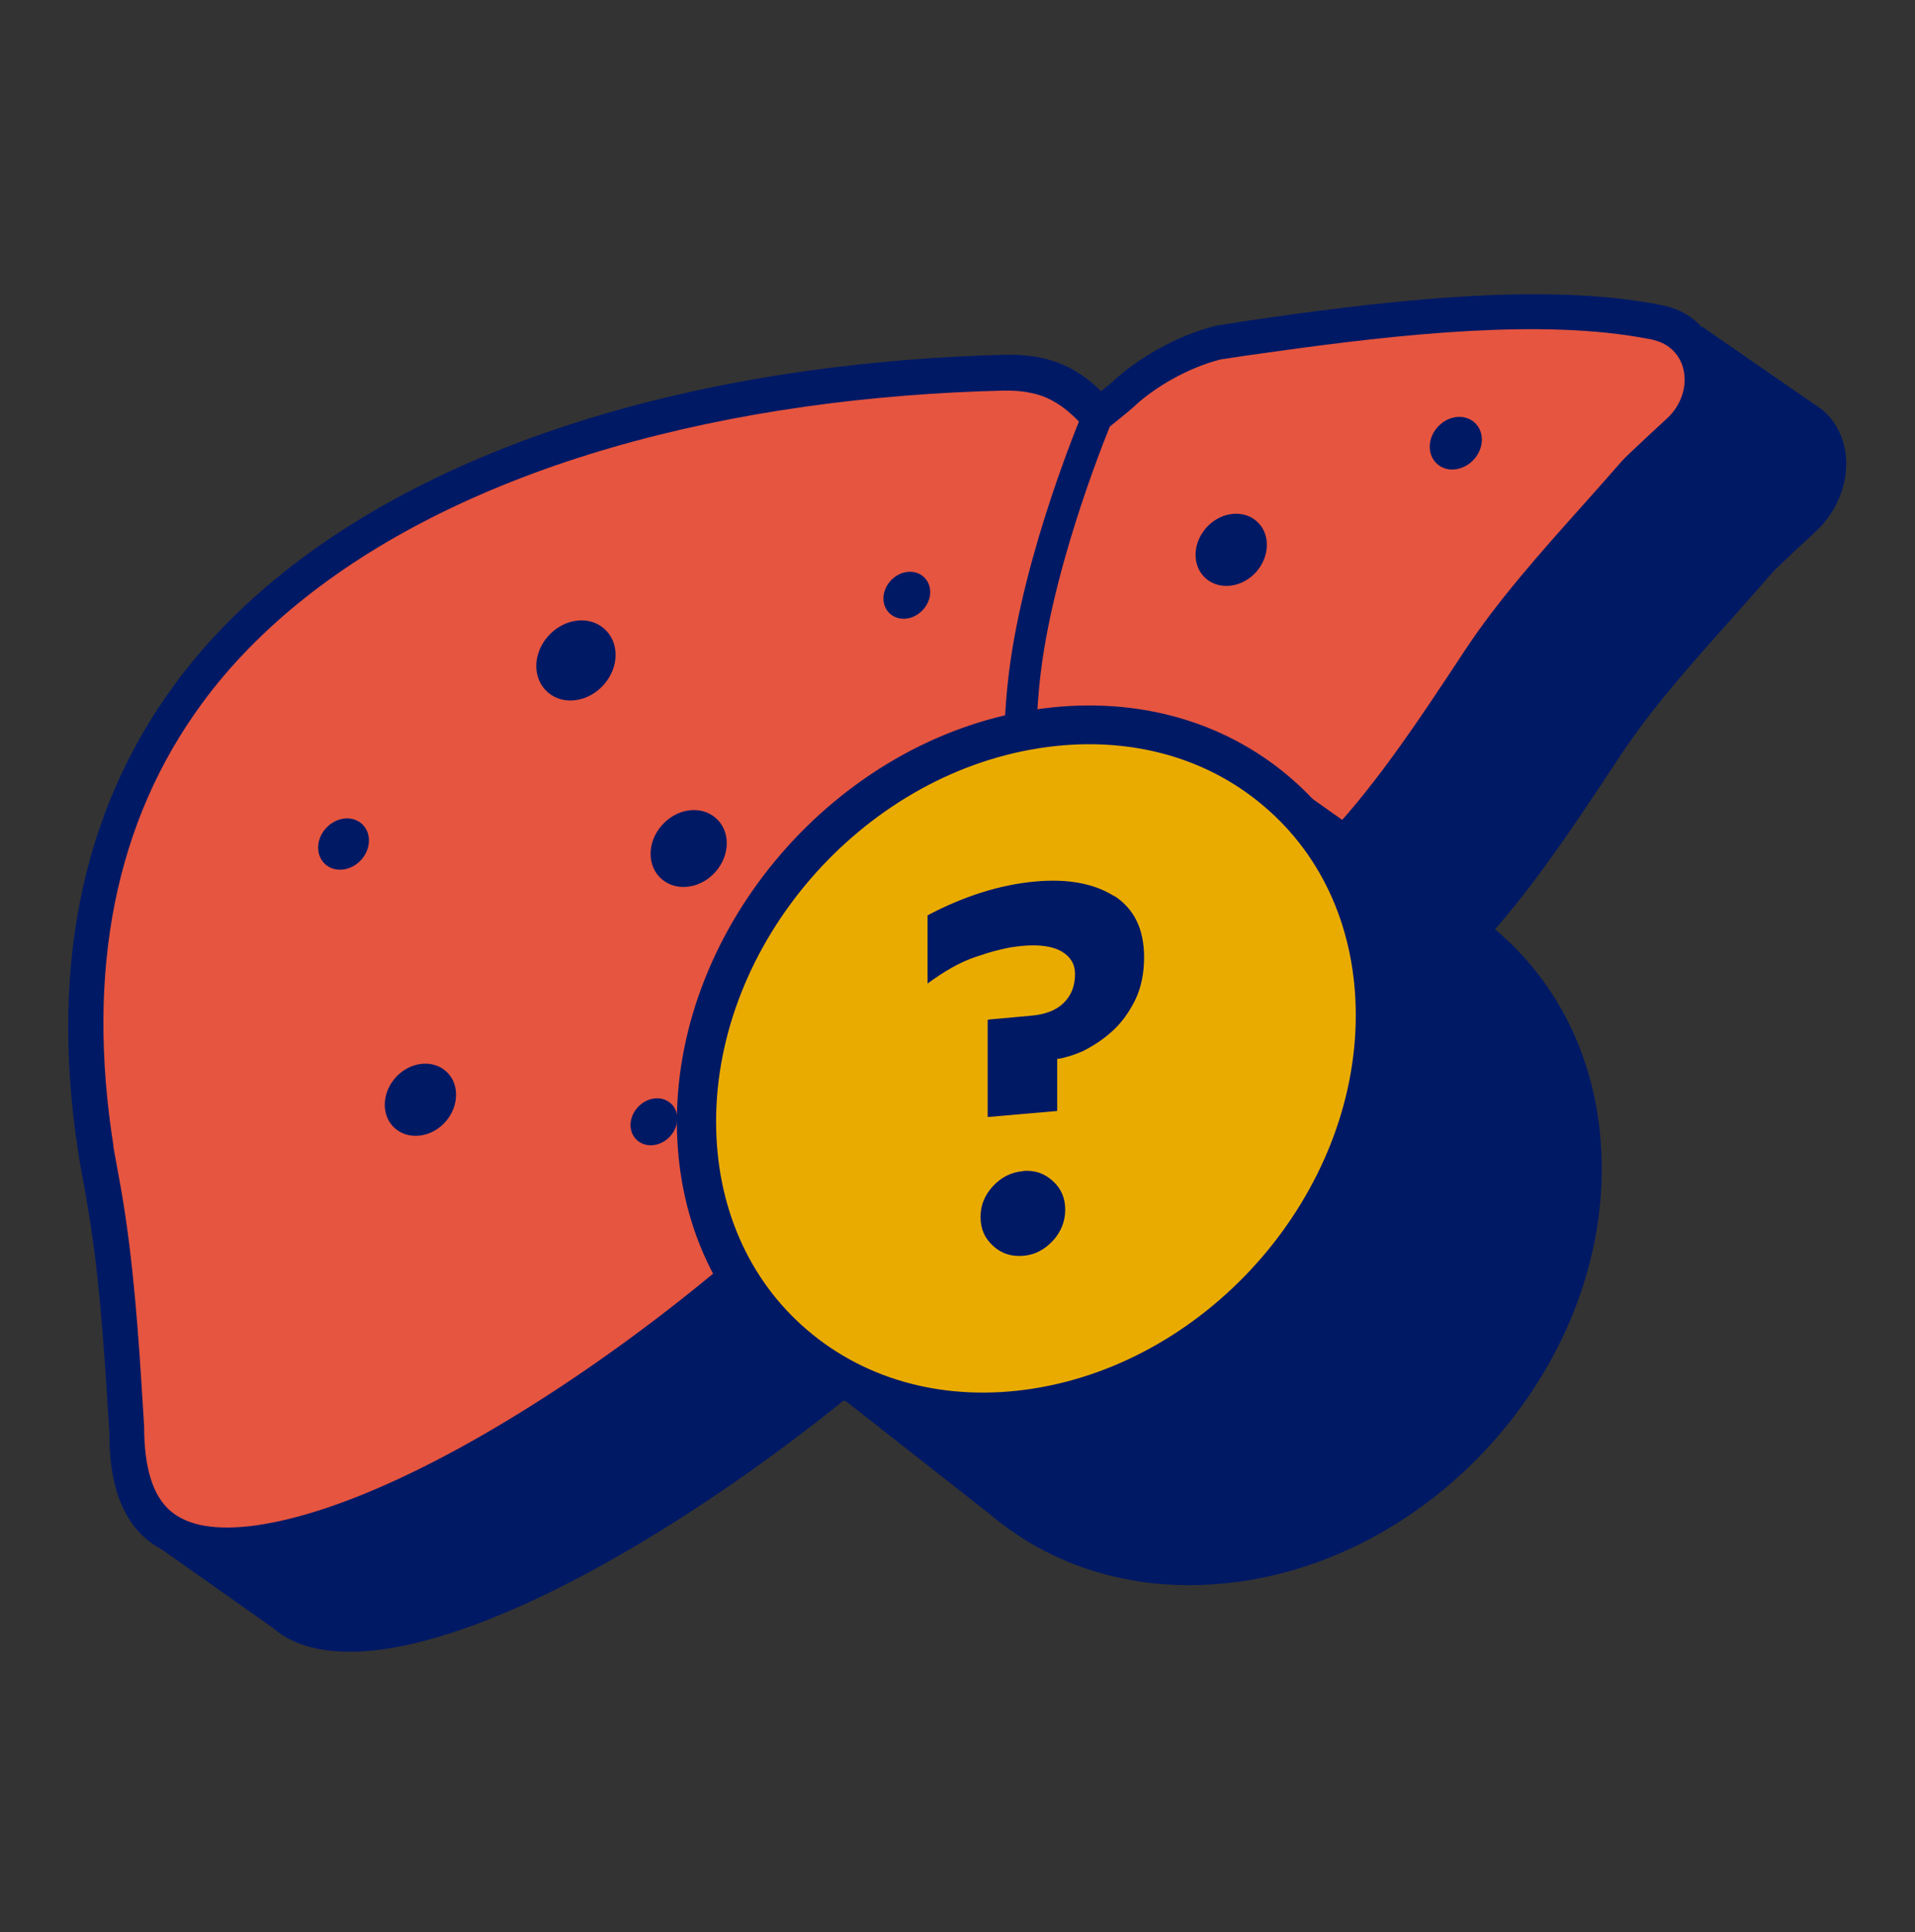
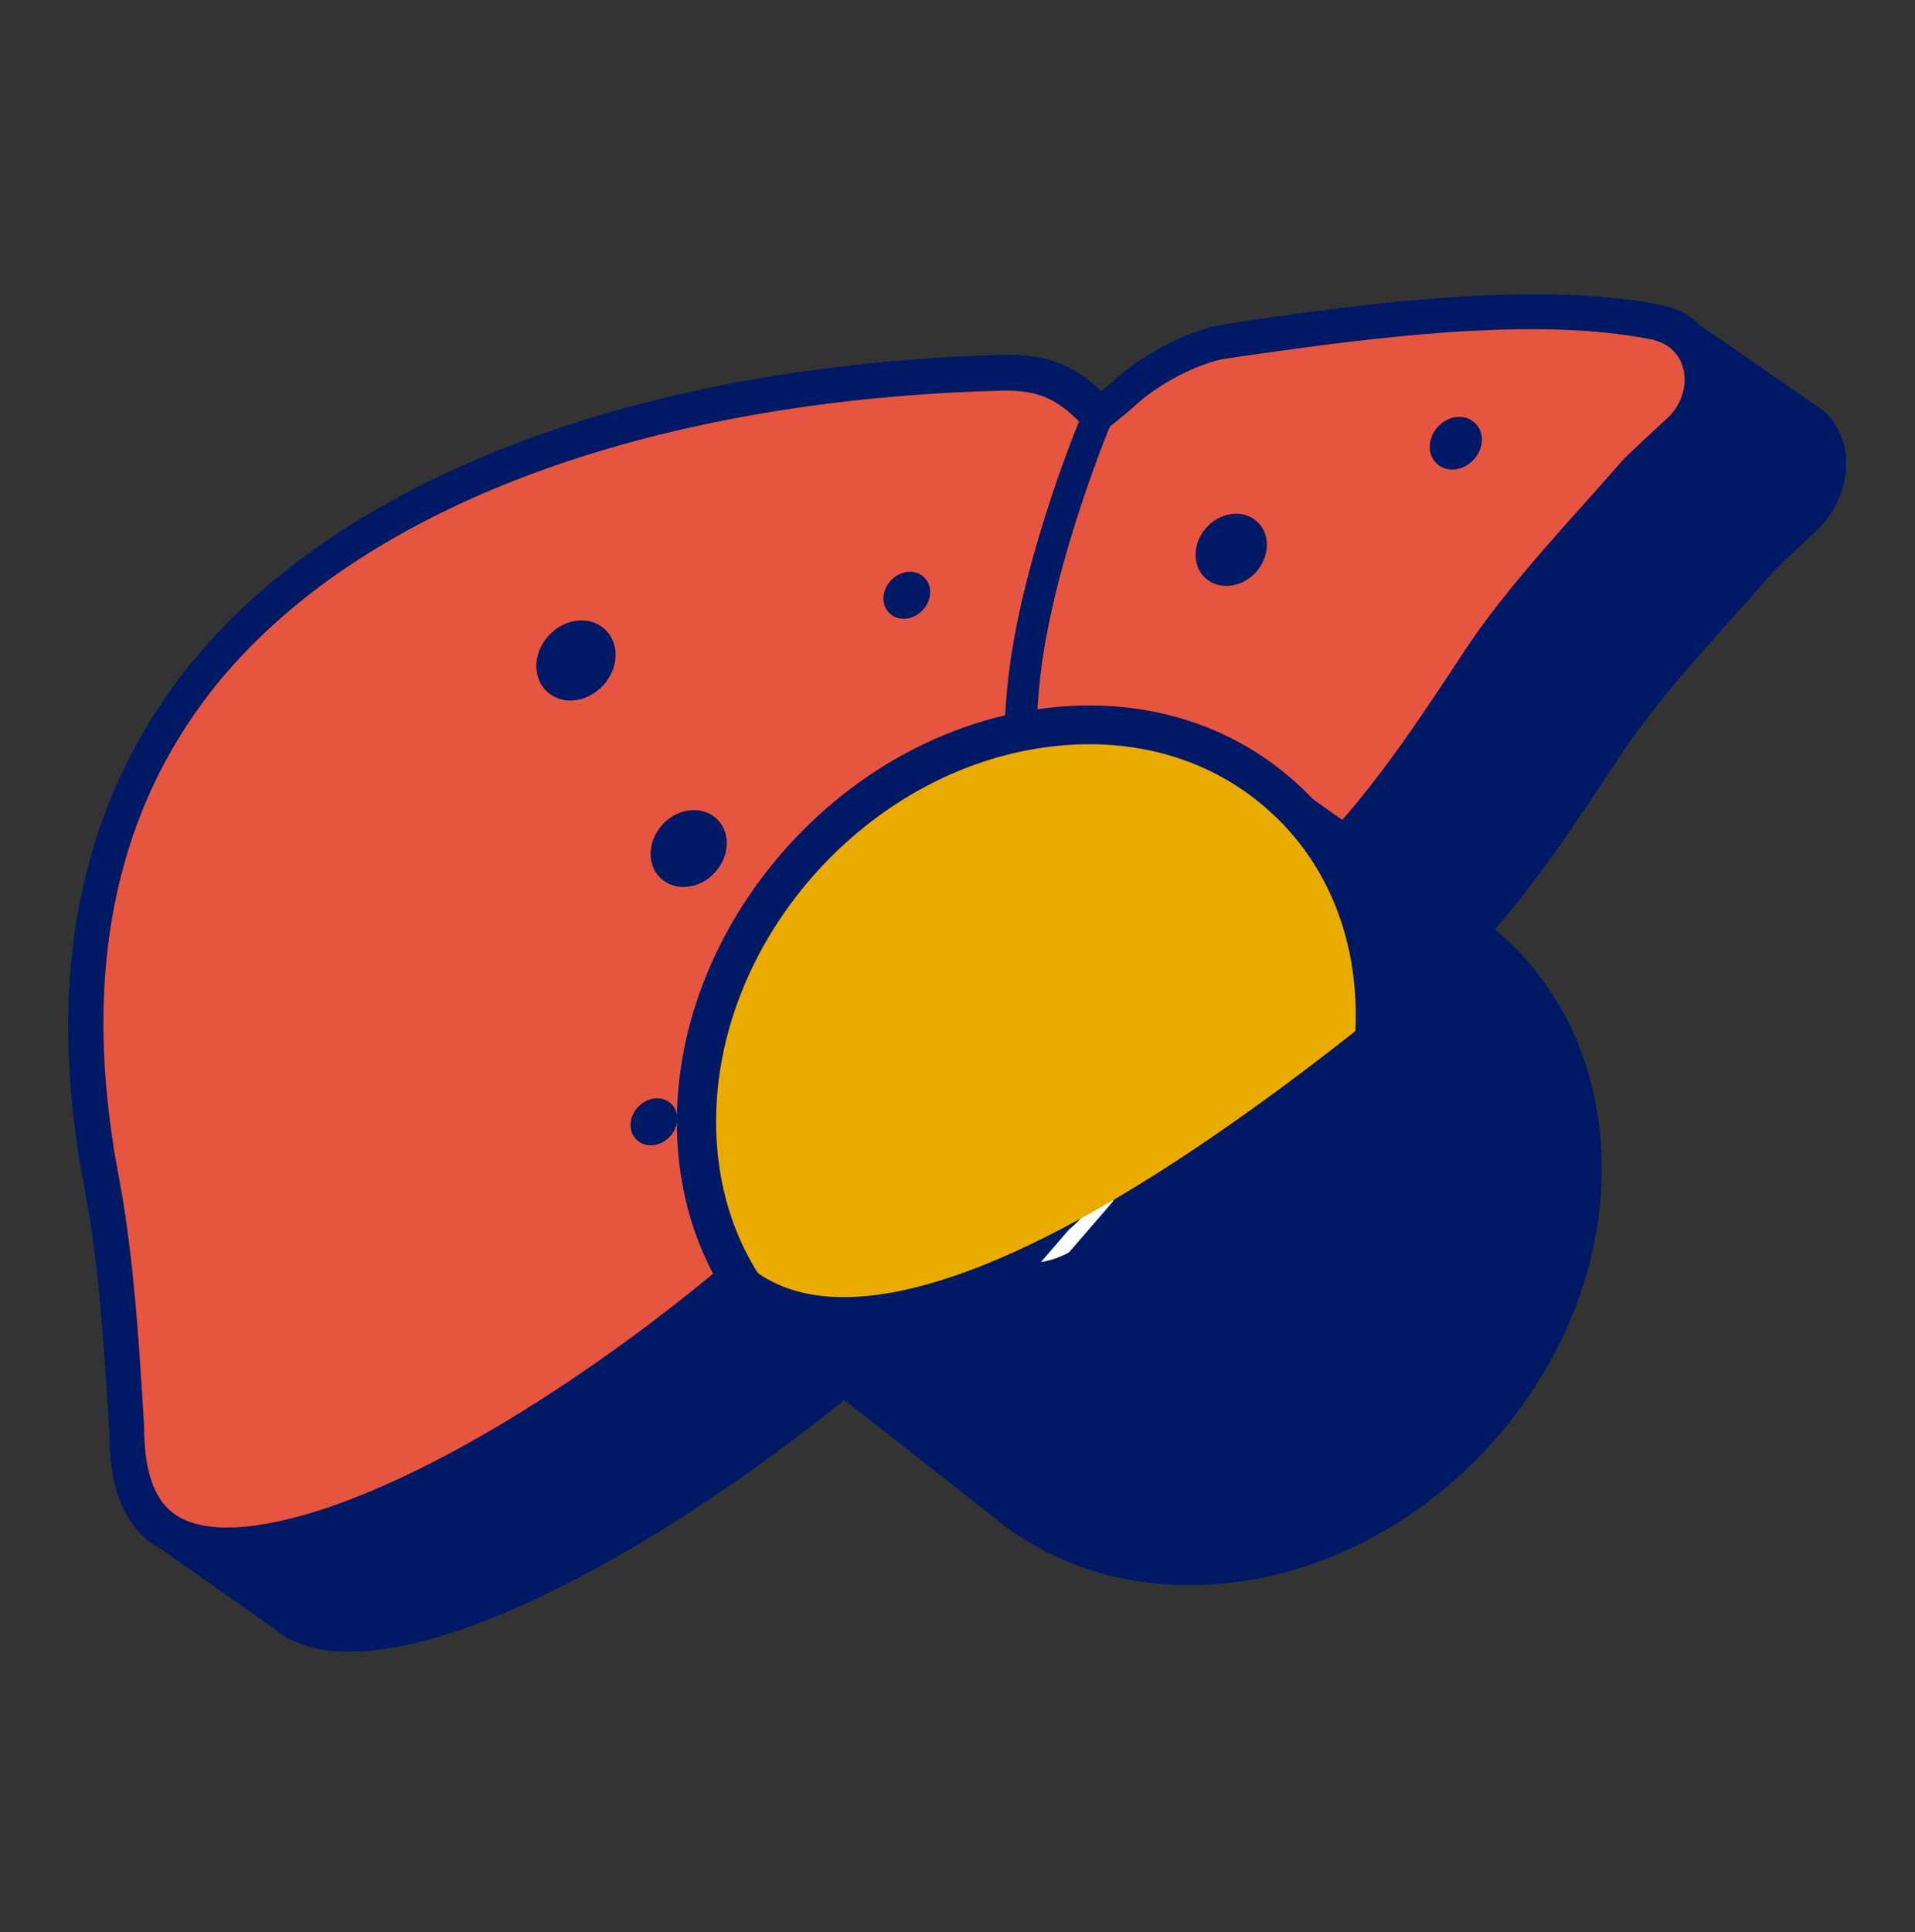
<svg xmlns="http://www.w3.org/2000/svg" width="112" height="113" viewBox="0 0 112 113" fill="none">
  <rect x="0" y="0" width="112" height="113" fill="#333333" stroke="none" />
  <g clip-path="url(#clip0_9644_22229)">
    <path d="M107.935 26.479C107.779 25.424 107.283 24.538 106.528 23.925L106.423 23.86C106.306 23.769 106.202 23.691 106.085 23.625L99.53 19.091L98.748 22.466C93.405 22.322 87.424 23 81.99 23.756C81.078 23.886 80.179 24.016 79.163 24.173H79.124L78.785 24.225H78.68C76.113 24.863 73.82 26.362 72.608 27.483C72.452 27.626 72.152 27.873 71.865 28.108L71.683 27.926C70.836 27.118 69.898 26.557 68.881 26.284C68.373 26.14 67.826 26.049 67.213 25.997C66.927 25.971 66.64 25.971 66.366 25.971C62.379 26.062 58.417 26.388 54.625 26.922C37.763 29.294 24.654 35.783 17.709 45.218C12.118 52.815 10.268 62.366 12.21 73.625L12.405 74.654L12.522 75.358C13.174 79.059 13.46 82.877 13.695 86.604L8.509 89.94L15.963 95.204C17.37 96.429 19.533 96.846 22.387 96.455C35.196 94.657 57.453 77.026 62.613 68.191C62.77 67.918 63.03 67.435 63.108 67.279L63.578 66.38L63.968 65.833L64.06 65.689C64.868 64.165 65.65 62.875 67.109 62.679C67.304 62.653 67.526 62.64 67.721 62.666C69.741 62.861 71.683 62.822 73.481 62.575C83.554 61.154 88.753 53.297 94.761 44.201C96.585 41.426 99.022 38.702 101.38 36.07C102.162 35.184 102.944 34.311 103.7 33.438C103.83 33.294 104.495 32.669 104.977 32.213C105.42 31.796 105.902 31.366 106.254 31.027C107.531 29.789 108.156 28.082 107.935 26.466H107.909L107.935 26.479Z" fill="#001965" />
    <path fill-rule="evenodd" clip-rule="evenodd" d="M14.946 90.213C12.379 90.578 10.463 90.213 9.238 89.171C8.013 88.115 7.401 86.252 7.427 83.646L7.362 82.59C7.101 78.381 6.814 74.042 6.085 69.833L5.785 68.087H5.759C3.856 57.141 5.642 47.876 11.037 40.526C17.787 31.366 30.609 25.046 47.171 22.713C50.937 22.179 54.846 21.866 58.808 21.775C59.056 21.775 59.316 21.775 59.577 21.788C60.111 21.827 60.606 21.905 61.049 22.035C61.922 22.283 62.756 22.778 63.499 23.482L64.255 24.212C64.255 24.212 65.376 23.339 65.806 22.948C66.991 21.853 69.115 20.537 71.344 20.003L71.683 19.951C71.683 19.951 71.787 19.938 71.839 19.924C72.751 19.794 73.65 19.664 74.562 19.534C82.407 18.426 90.629 17.618 96.741 18.804C96.884 18.83 97.08 18.882 97.301 18.947C99.855 19.69 100.325 23.039 98.188 25.111C97.341 25.932 95.855 27.261 95.568 27.6C92.545 31.092 89.027 34.715 86.525 38.494C80.674 47.355 75.618 55.004 66.053 56.346C64.333 56.593 62.47 56.62 60.515 56.437C60.228 56.411 59.942 56.411 59.668 56.45C57.505 56.75 56.449 58.77 55.746 60.099L55.303 60.711L54.781 61.689C54.716 61.832 54.469 62.288 54.312 62.549C49.269 71.201 27.482 88.454 14.946 90.213Z" fill="#E6553F" />
    <path d="M14.933 91.217C12.092 91.621 9.929 91.191 8.509 89.966C7.088 88.728 6.372 86.643 6.398 83.763L6.332 82.773C6.072 78.603 5.798 74.29 5.055 70.133L4.938 69.429L4.743 68.4C2.788 57.154 4.638 47.589 10.242 39.992C17.174 30.571 30.296 24.068 47.158 21.697C50.964 21.163 54.912 20.837 58.899 20.745C59.186 20.745 59.46 20.745 59.746 20.772C60.346 20.811 60.906 20.902 61.414 21.058C62.418 21.345 63.369 21.905 64.216 22.7L64.398 22.883C64.685 22.635 64.998 22.4 65.141 22.257C66.34 21.149 68.647 19.638 71.214 19.025H71.318L71.657 18.96H71.696C72.699 18.791 73.611 18.661 74.523 18.53C82.042 17.475 90.578 16.563 97.028 17.814C97.184 17.84 97.406 17.905 97.68 17.97C99.191 18.413 100.247 19.638 100.481 21.254C100.716 22.87 100.09 24.577 98.8 25.814C98.448 26.153 97.966 26.596 97.523 27C97.041 27.456 96.376 28.069 96.246 28.225C95.503 29.085 94.708 29.971 93.927 30.858C91.568 33.503 89.144 36.226 87.307 38.989C81.3 48.097 76.113 55.955 66.027 57.362C64.229 57.61 62.287 57.649 60.268 57.454C60.059 57.428 59.838 57.454 59.655 57.467C58.196 57.675 57.414 58.952 56.606 60.477L56.515 60.62L56.124 61.167L55.655 62.067C55.577 62.223 55.316 62.705 55.16 62.979C49.999 71.814 27.742 89.445 14.933 91.243H14.959L14.933 91.217ZM6.619 67.005L7.075 69.507C7.818 73.781 8.105 78.147 8.365 82.369L8.43 83.424C8.43 85.822 8.926 87.451 9.955 88.35C10.972 89.236 12.652 89.523 14.946 89.21C27.208 87.49 48.514 70.589 53.465 62.132C53.609 61.884 53.83 61.467 53.895 61.324L54.495 60.19L54.886 59.643C55.616 58.275 56.945 55.825 59.655 55.434C60.007 55.382 60.372 55.369 60.737 55.408C62.613 55.59 64.398 55.564 66.04 55.33C75.084 54.053 80.01 46.625 85.691 38.011C87.62 35.093 90.109 32.304 92.532 29.593C93.314 28.721 94.083 27.847 94.826 27C95.034 26.753 95.503 26.336 96.298 25.58C96.728 25.176 97.184 24.759 97.536 24.433C98.279 23.73 98.631 22.739 98.5 21.827C98.37 20.902 97.758 20.198 96.898 19.938C96.702 19.872 96.533 19.833 96.415 19.82C90.252 18.622 81.899 19.534 74.549 20.563C73.65 20.693 72.738 20.811 71.839 20.954L71.396 21.019C69.415 21.514 67.474 22.713 66.418 23.691C65.975 24.108 64.92 24.928 64.802 25.033L64.086 25.593L62.757 24.316C62.105 23.703 61.401 23.273 60.658 23.065C60.281 22.961 59.838 22.883 59.382 22.857C59.147 22.843 58.912 22.843 58.691 22.843C54.795 22.935 50.911 23.247 47.184 23.769C30.935 26.049 18.373 32.213 11.832 41.113C6.749 48.019 5.003 56.75 6.645 67.07V67.044L6.619 67.005Z" fill="#001965" />
    <path d="M58.808 53.74C58.717 53.74 58.639 53.753 58.56 53.74C58.065 53.662 57.779 53.193 57.909 52.684C58.586 50.235 58.626 48.593 58.665 45.791C58.691 43.732 58.73 41.608 59.003 39.38C59.877 32.213 63.356 24.016 63.395 23.938C63.603 23.443 64.164 23.156 64.633 23.3C65.102 23.443 65.31 23.977 65.102 24.472C65.063 24.564 61.688 32.552 60.867 39.354C60.606 41.491 60.58 43.55 60.541 45.544C60.489 48.489 60.45 50.248 59.707 52.945C59.59 53.349 59.225 53.688 58.808 53.753V53.74Z" fill="#001965" />
-     <path d="M20.093 50.847C20.914 50.73 21.578 49.974 21.578 49.153C21.578 48.332 20.914 47.759 20.093 47.876C19.272 47.993 18.607 48.749 18.607 49.57C18.607 50.391 19.272 50.964 20.093 50.847Z" fill="#001965" />
    <path d="M40.278 51.85C41.516 51.681 42.506 50.534 42.506 49.309C42.506 48.084 41.503 47.224 40.278 47.394C39.053 47.563 38.05 48.71 38.05 49.935C38.05 51.16 39.053 52.02 40.278 51.85Z" fill="#001965" />
    <path d="M33.684 40.944C34.961 40.761 36.004 39.575 36.004 38.298C36.004 37.021 34.961 36.122 33.684 36.304C32.407 36.487 31.365 37.673 31.365 38.95C31.365 40.227 32.407 41.126 33.684 40.944Z" fill="#001965" />
    <path d="M85.144 27.444C85.991 27.326 86.668 26.544 86.668 25.71C86.668 24.877 85.991 24.277 85.144 24.394C84.297 24.512 83.619 25.293 83.619 26.127C83.619 26.961 84.297 27.561 85.144 27.444Z" fill="#001965" />
    <path d="M68.321 46.234C69.155 46.117 69.832 45.348 69.832 44.501C69.832 43.654 69.155 43.081 68.321 43.198C67.487 43.315 66.809 44.084 66.809 44.931C66.809 45.778 67.487 46.351 68.321 46.234Z" fill="#001965" />
    <path d="M38.245 66.966C39.001 66.862 39.614 66.158 39.614 65.415C39.614 64.673 39.001 64.138 38.245 64.243C37.489 64.347 36.877 65.051 36.877 65.793C36.877 66.536 37.489 67.07 38.245 66.966Z" fill="#001965" />
    <path d="M53.035 36.174C53.791 36.07 54.404 35.366 54.404 34.623C54.404 33.88 53.791 33.346 53.035 33.45C52.279 33.555 51.667 34.258 51.667 35.001C51.667 35.744 52.279 36.278 53.035 36.174Z" fill="#001965" />
-     <path d="M24.589 66.406C25.749 66.249 26.674 65.181 26.674 64.021C26.674 62.861 25.736 62.067 24.589 62.223C23.442 62.379 22.504 63.448 22.504 64.608C22.504 65.767 23.442 66.562 24.589 66.406Z" fill="#001965" />
    <path d="M72.008 34.245C73.168 34.089 74.093 33.021 74.093 31.861C74.093 30.701 73.155 29.906 72.008 30.063C70.862 30.219 69.923 31.288 69.923 32.447C69.923 33.607 70.862 34.402 72.008 34.245Z" fill="#001965" />
    <path d="M43.575 77.312L57.818 88.493C61.049 91.256 65.128 92.702 69.558 92.702C70.64 92.702 71.748 92.611 72.855 92.441C84.335 90.643 93.679 79.841 93.679 68.36C93.679 62.757 91.502 57.831 87.554 54.443C87.085 54.026 86.59 53.661 86.082 53.309L75.67 45.947" fill="#001965" />
    <path d="M65.402 68.569C65.402 71.071 63.369 73.416 60.88 73.807L65.402 68.569Z" fill="white" />
    <path d="M66.549 68.582C66.549 71.67 64.125 74.459 61.05 74.941L66.549 68.582ZM60.698 72.7C62.639 72.387 64.268 70.51 64.268 68.582L60.698 72.7Z" fill="#001965" />
-     <path d="M40.734 65.598C40.734 54.626 49.621 44.357 60.58 42.637C71.552 40.917 80.426 48.423 80.426 59.382C80.426 70.341 71.539 80.623 60.58 82.343C49.608 84.063 40.734 76.557 40.734 65.598Z" fill="#EAAB00" />
+     <path d="M40.734 65.598C40.734 54.626 49.621 44.357 60.58 42.637C71.552 40.917 80.426 48.423 80.426 59.382C49.608 84.063 40.734 76.557 40.734 65.598Z" fill="#EAAB00" />
    <path d="M57.466 83.724C53.035 83.724 48.944 82.277 45.725 79.515C41.764 76.127 39.587 71.188 39.587 65.598C39.587 54.117 48.931 43.302 60.411 41.517C66.092 40.63 71.435 42.025 75.449 45.465C79.41 48.853 81.586 53.792 81.586 59.382C81.586 70.862 72.243 81.678 60.763 83.463C59.642 83.633 58.547 83.724 57.466 83.724ZM63.708 43.523C62.743 43.523 61.766 43.602 60.763 43.758C50.351 45.387 41.881 55.186 41.881 65.598C41.881 70.51 43.77 74.85 47.211 77.782C50.716 80.779 55.407 81.991 60.411 81.209C70.823 79.58 79.293 69.781 79.293 59.369C79.293 54.456 77.403 50.117 73.963 47.185C71.161 44.774 67.591 43.523 63.695 43.523H63.708Z" fill="#001965" />
-     <path d="M65.167 52.41C63.994 51.668 62.47 51.381 60.567 51.55C58.508 51.733 56.397 52.397 54.247 53.531V57.519C54.69 57.193 55.159 56.88 55.641 56.606C56.123 56.333 56.606 56.111 57.075 55.955C57.544 55.798 58.026 55.642 58.482 55.538C58.938 55.421 59.381 55.355 59.798 55.316C60.802 55.225 61.571 55.342 62.092 55.642C62.613 55.955 62.874 56.385 62.874 56.958C62.874 57.662 62.652 58.222 62.209 58.652C61.701 59.147 61.023 59.33 60.346 59.395C59.486 59.473 58.743 59.538 57.896 59.617L57.765 59.643V65.324L61.831 64.972V61.923C61.974 61.923 62.183 61.871 62.483 61.78C62.782 61.702 63.069 61.584 63.343 61.467C63.955 61.154 64.541 60.776 65.063 60.294C65.597 59.812 66.027 59.213 66.392 58.483C66.744 57.753 66.913 56.919 66.913 55.981C66.913 54.313 66.314 53.127 65.154 52.384L65.167 52.41ZM59.837 68.491C59.16 68.543 58.56 68.842 58.078 69.364C57.596 69.885 57.348 70.471 57.348 71.162C57.348 71.853 57.583 72.413 58.078 72.856C58.56 73.312 59.147 73.495 59.837 73.442C60.515 73.39 61.075 73.091 61.571 72.569C62.053 72.048 62.3 71.423 62.3 70.745C62.3 70.067 62.066 69.507 61.571 69.064C61.088 68.621 60.515 68.425 59.837 68.478V68.491Z" fill="#001965" />
  </g>
  <defs>
    <clipPath id="clip0_9644_22229">
      <rect width="104" height="79.437" fill="white" transform="translate(4 17.188)" />
    </clipPath>
  </defs>
</svg>